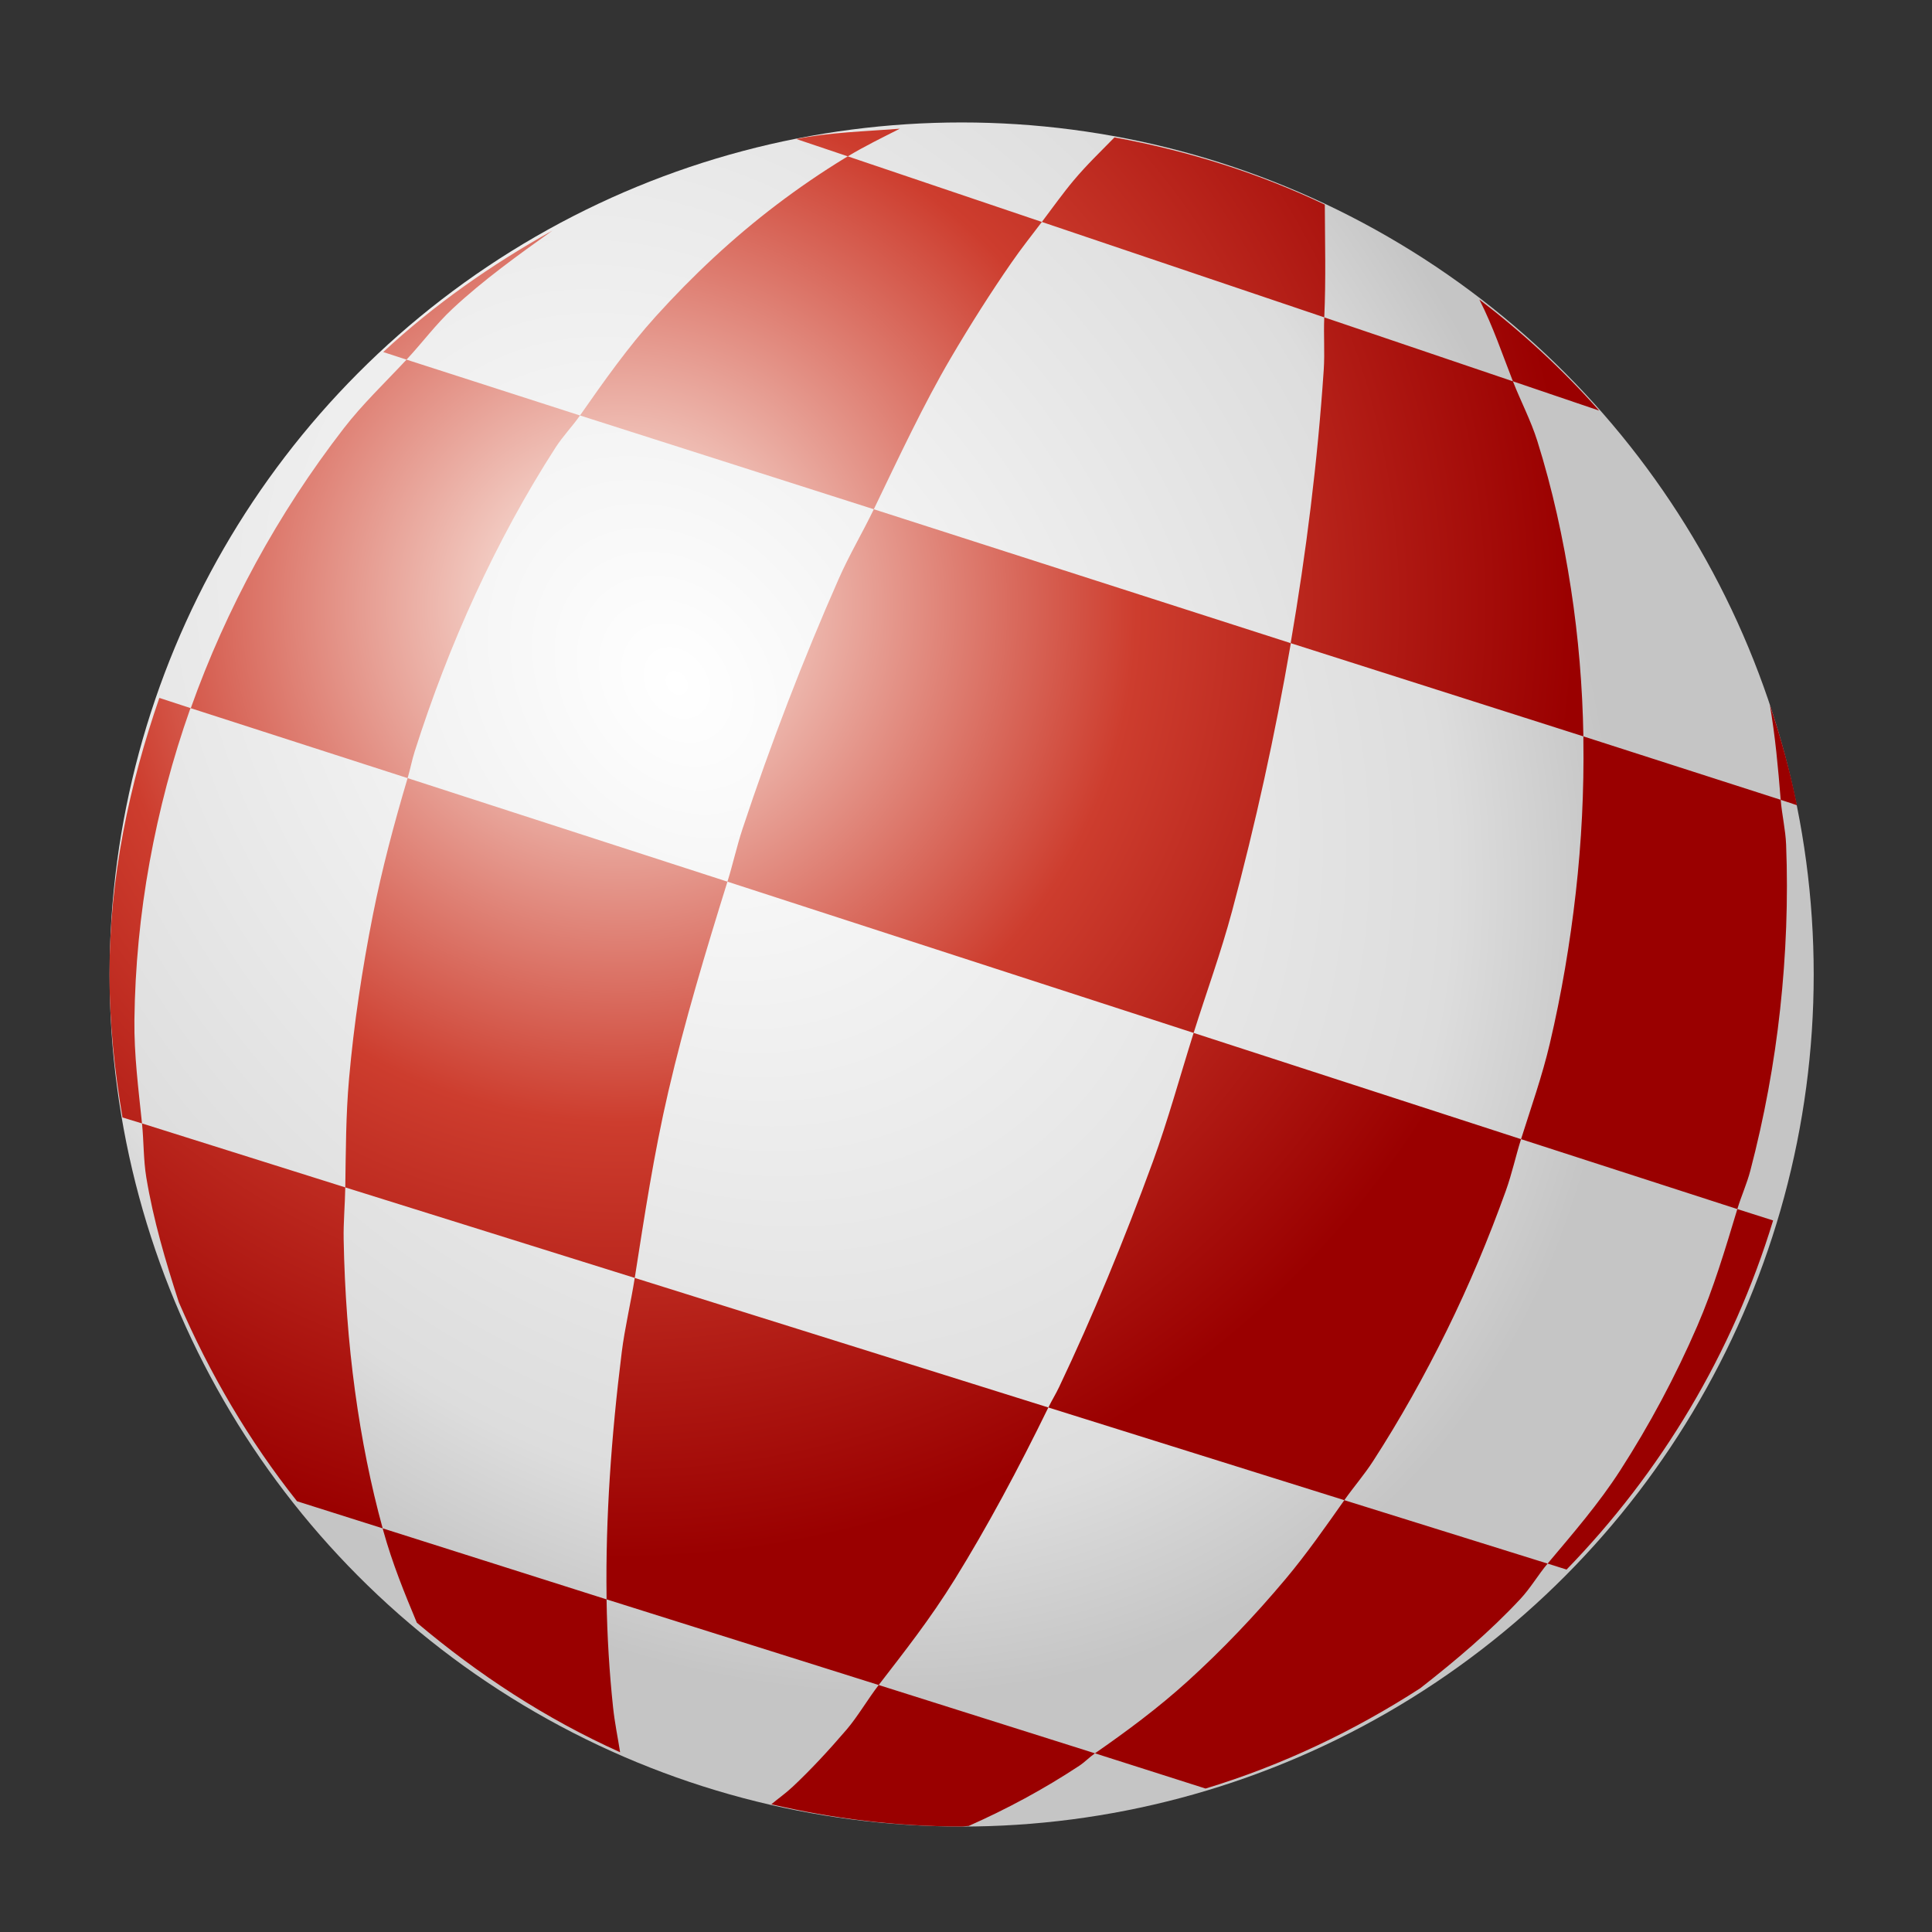
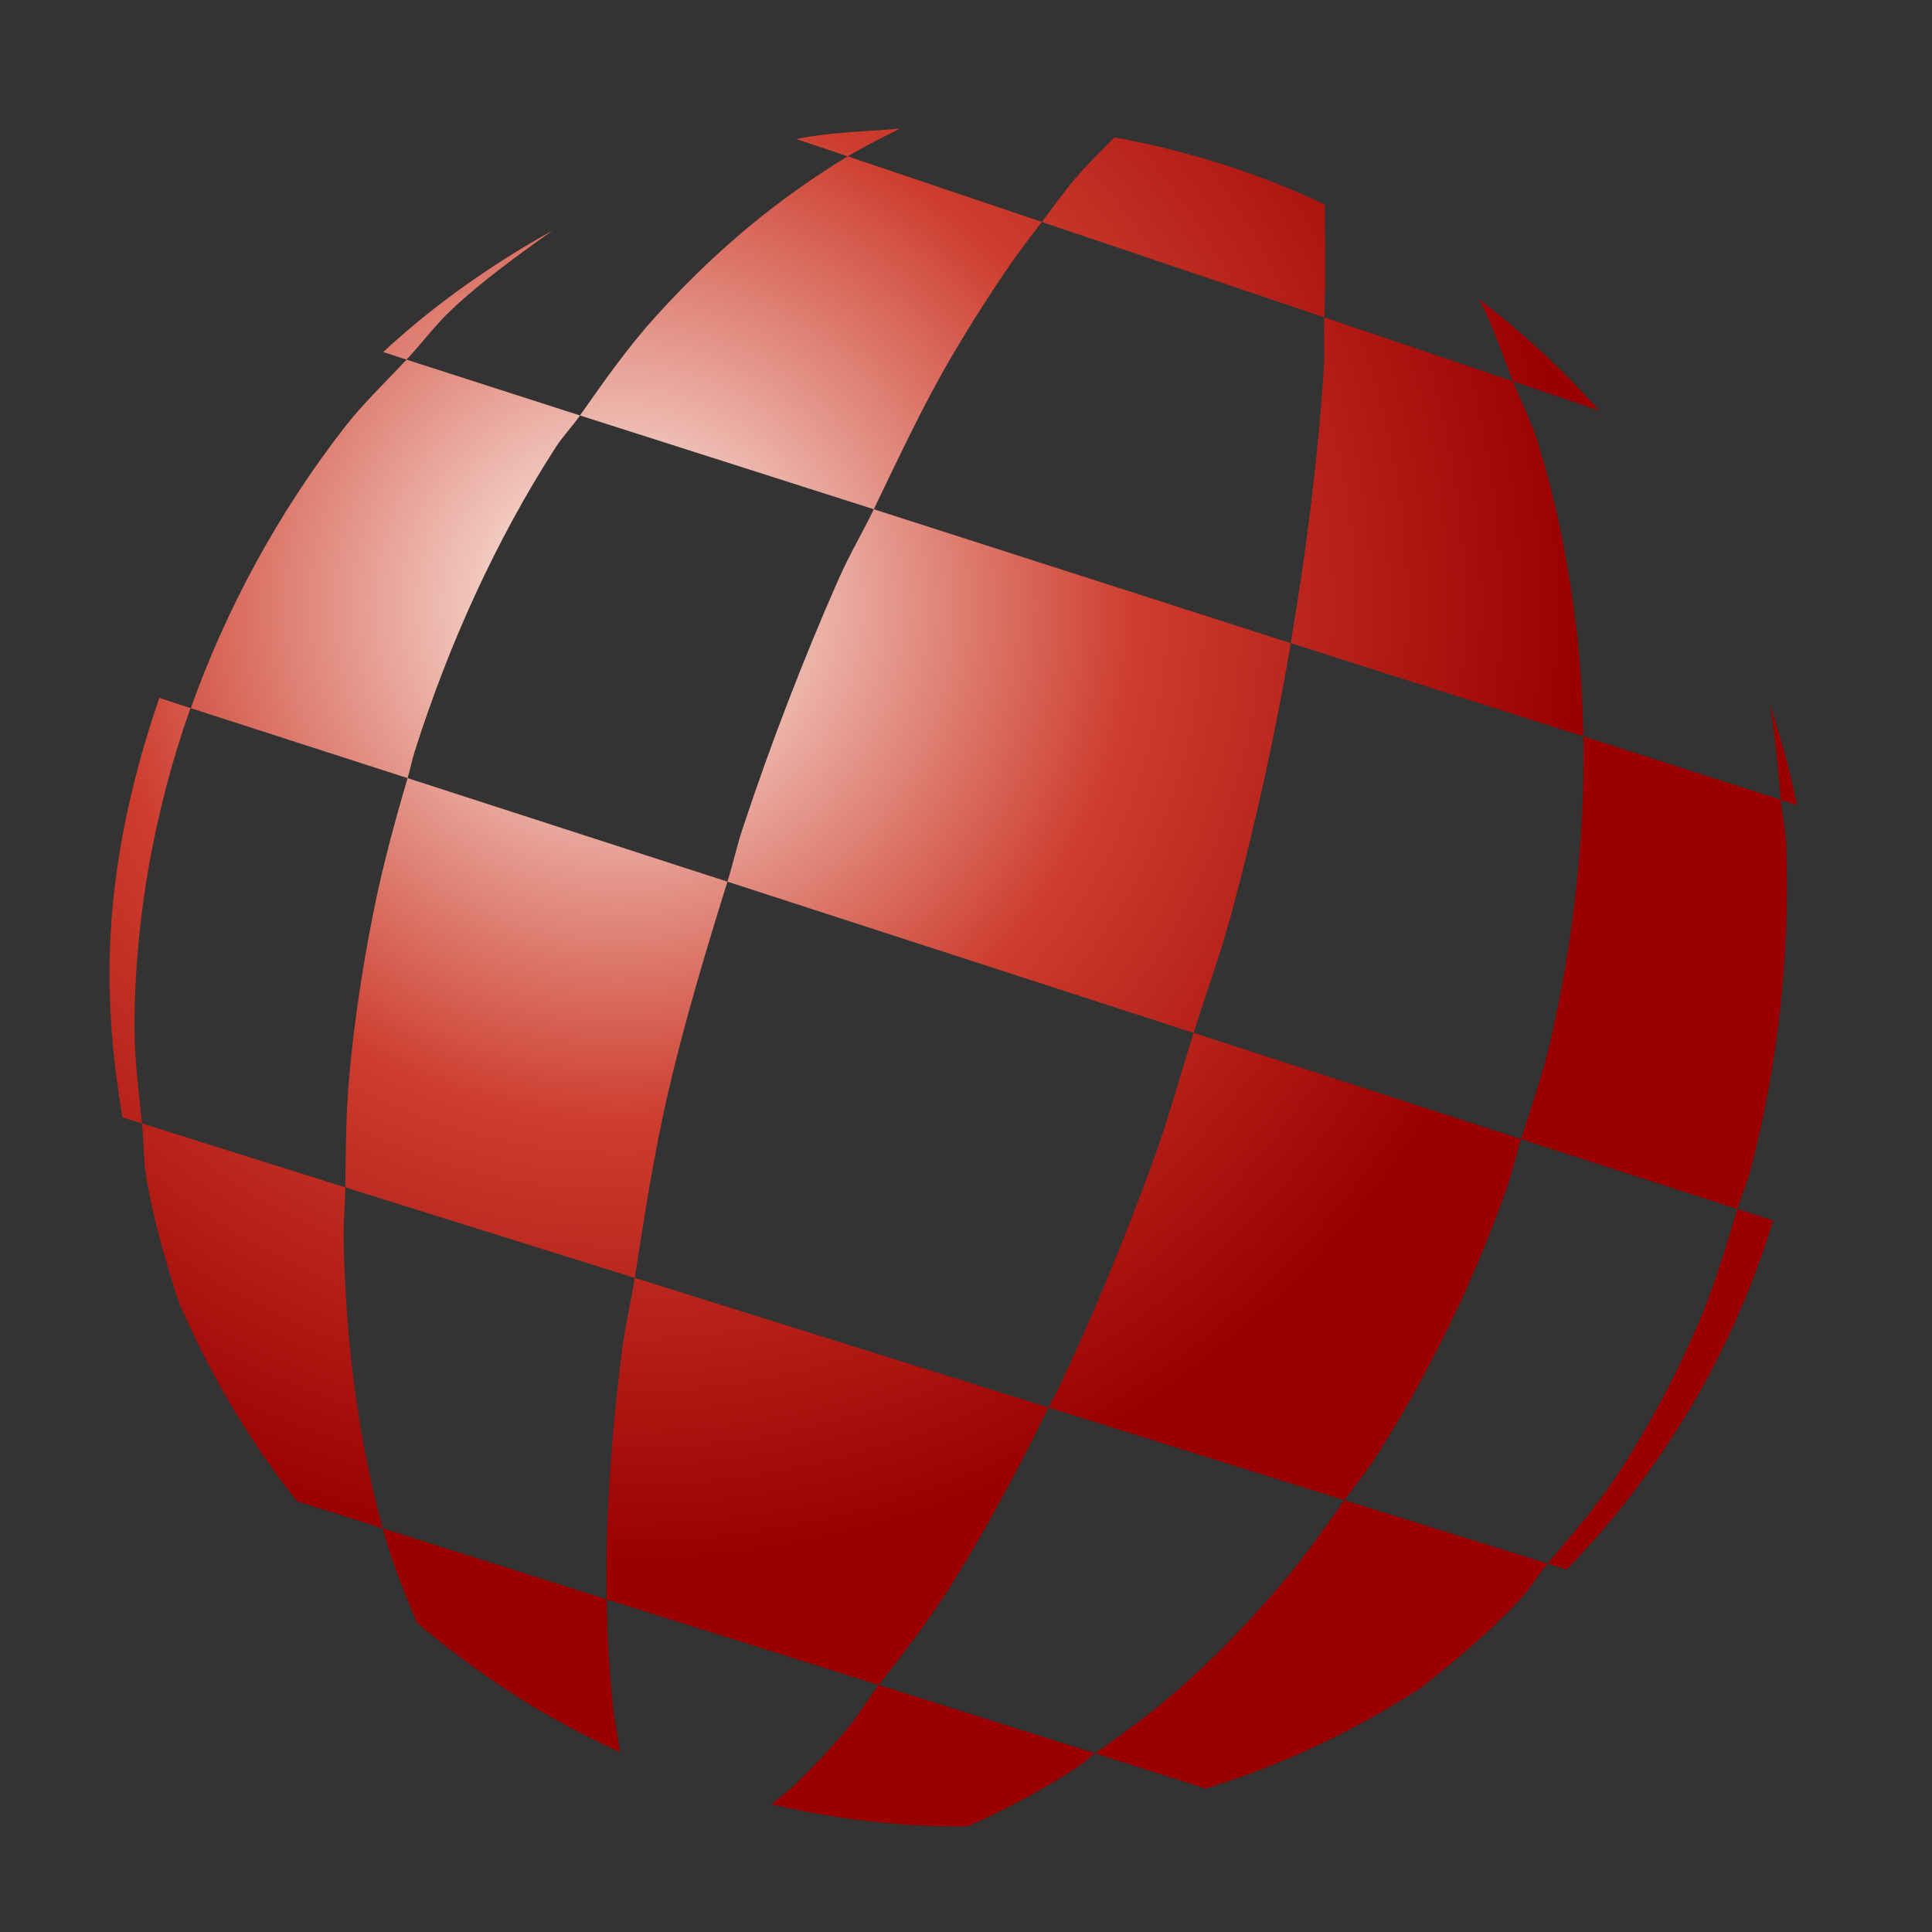
<svg xmlns="http://www.w3.org/2000/svg" xmlns:ns1="http://sodipodi.sourceforge.net/DTD/sodipodi-0.dtd" xmlns:ns2="http://www.inkscape.org/namespaces/inkscape" xmlns:xlink="http://www.w3.org/1999/xlink" width="200" height="200" id="svg2" ns1:version="0.32" ns2:version="1.0.2 (e86c870879, 2021-01-15, custom)" ns1:docname="OS4.svg" ns2:output_extension="org.inkscape.output.svg.inkscape" version="1.1">
  <rect width="100%" height="100%" fill="#333333" stroke="none" />
  <defs id="defs4">
    <linearGradient id="linearGradient3564">
      <stop id="stop3566" offset="0" style="stop-color:#fffbf4;stop-opacity:1;" />
      <stop style="stop-color:#cd3d2e;stop-opacity:1;" offset="0.541" id="stop3568" />
      <stop id="stop3570" offset="1" style="stop-color:#9a0000;stop-opacity:1;" />
    </linearGradient>
    <linearGradient id="linearGradient3186">
      <stop style="stop-color:#fffbf4;stop-opacity:1;" offset="0" id="stop3188" />
      <stop id="stop3194" offset="0.537" style="stop-color:#cd3d2e;stop-opacity:1;" />
      <stop style="stop-color:#9a0000;stop-opacity:1;" offset="1" id="stop3190" />
    </linearGradient>
    <linearGradient id="linearGradient2400">
      <stop style="stop-color:#ffffff;stop-opacity:1;" offset="0" id="stop2402" />
      <stop id="stop2410" offset="0.401" style="stop-color:#eeeeee;stop-opacity:1;" />
      <stop id="stop2408" offset="0.821" style="stop-color:#dddddd;stop-opacity:1;" />
      <stop style="stop-color:#c5c5c5;stop-opacity:1;" offset="1" id="stop2404" />
    </linearGradient>
    <ns2:perspective ns1:type="inkscape:persp3d" ns2:vp_x="0 : -326.18109 : 1" ns2:vp_y="0 : 1000 : 0" ns2:vp_z="744.09448 : -326.18109 : 1" ns2:persp3d-origin="372.04724 : -501.57479 : 1" id="perspective10" />
    <ns2:perspective id="perspective2390" ns2:persp3d-origin="372.04724 : -501.57479 : 1" ns2:vp_z="744.09448 : -326.18109 : 1" ns2:vp_y="0 : 1000 : 0" ns2:vp_x="0 : -326.18109 : 1" ns1:type="inkscape:persp3d" />
    <radialGradient ns2:collect="always" xlink:href="#linearGradient2400" id="radialGradient2406" cx="248.18" cy="517.223" fx="248.18" fy="517.223" r="47.603" gradientUnits="userSpaceOnUse" gradientTransform="matrix(0.761,1.028,-0.804,0.595,475.099,-45.641)" />
    <radialGradient ns2:collect="always" xlink:href="#linearGradient3186" id="radialGradient3543" gradientUnits="userSpaceOnUse" gradientTransform="matrix(0.709,1.012,-0.92,0.644,648.268,-68.491)" cx="243.645" cy="516.979" fx="243.645" fy="516.979" r="47.603" />
    <radialGradient ns2:collect="always" xlink:href="#linearGradient3186" id="radialGradient3549" gradientUnits="userSpaceOnUse" gradientTransform="matrix(0.709,1.012,-0.92,0.644,648.268,-68.491)" cx="243.645" cy="516.979" fx="243.645" fy="516.979" r="47.603" />
    <radialGradient ns2:collect="always" xlink:href="#linearGradient3186" id="radialGradient3552" gradientUnits="userSpaceOnUse" gradientTransform="matrix(0.709,1.012,-0.92,0.644,648.268,-68.491)" cx="243.645" cy="516.979" fx="243.645" fy="516.979" r="47.603" />
    <radialGradient ns2:collect="always" xlink:href="#linearGradient3186" id="radialGradient3555" gradientUnits="userSpaceOnUse" gradientTransform="matrix(0.709,1.012,-0.92,0.644,648.268,-68.491)" cx="243.645" cy="516.979" fx="243.645" fy="516.979" r="47.603" />
    <radialGradient ns2:collect="always" xlink:href="#linearGradient3186" id="radialGradient3558" gradientUnits="userSpaceOnUse" gradientTransform="matrix(0.709,1.012,-0.92,0.644,648.268,-68.491)" cx="243.645" cy="516.979" fx="243.645" fy="516.979" r="47.603" />
    <radialGradient ns2:collect="always" xlink:href="#linearGradient3564" id="radialGradient3562" cx="347.619" cy="405.694" fx="347.619" fy="405.694" r="48.641" gradientTransform="matrix(-0.119,6.004,-6.02,-0.12,2756.779,-1614.859)" gradientUnits="userSpaceOnUse" />
    <radialGradient ns2:collect="always" xlink:href="#linearGradient3186" id="radialGradient3572" gradientUnits="userSpaceOnUse" gradientTransform="matrix(0.709,1.012,-0.92,0.644,548.268,-68.491)" cx="243.645" cy="516.979" fx="243.645" fy="516.979" r="47.603" />
  </defs>
  <ns1:namedview id="base" pagecolor="#ffffff" bordercolor="#666666" borderopacity="1.0" gridtolerance="10000" guidetolerance="10" objecttolerance="10" ns2:pageopacity="0.0" ns2:pageshadow="2" ns2:zoom="0.35" ns2:cx="1055.2569" ns2:cy="435.40501" ns2:document-units="px" ns2:current-layer="layer1" showgrid="false" showguides="true" ns2:guide-bbox="true" ns2:window-width="1920" ns2:window-height="1017" ns2:window-x="-8" ns2:window-y="-8" ns2:document-rotation="0" ns2:window-maximized="1" />
  <g ns2:label="Layer 1" ns2:groupmode="layer" id="layer1">
    <g id="g857" transform="matrix(0.338,0,0,0.338,-28.213,-80.434)">
-       <circle style="opacity:1;fill:url(#radialGradient2406);fill-opacity:1;stroke:none;stroke-width:5;stroke-linecap:square;stroke-linejoin:round;stroke-miterlimit:4;stroke-dasharray:none;stroke-dashoffset:0;stroke-opacity:1" id="path2398" transform="matrix(5.482,0,0,5.482,-1069.411,-2388.341)" cx="264.029" cy="533.523" r="47.603" />
      <path style="opacity:1;fill:url(#radialGradient3562);fill-opacity:1;stroke:none;stroke-width:0.3;stroke-linecap:square;stroke-linejoin:round;stroke-miterlimit:4;stroke-dasharray:none;stroke-dashoffset:0;stroke-opacity:1" d="m 359.062,277.39 c -10.656,0.834 -21.477,1.099 -31.71,3.154 l 15.772,5.313 c 5.124,-3.099 10.541,-5.724 15.938,-8.467 z m -15.938,8.467 c -0.275,0.166 -0.556,0.331 -0.83,0.498 -7.255,4.426 -14.208,9.189 -20.919,14.278 -13.421,10.179 -25.737,21.733 -37.023,34.201 -8.537,9.431 -15.898,19.884 -23.243,30.382 l 89.985,28.722 c 7.672,-15.942 15.282,-32.203 23.575,-46.321 6.06,-10.316 12.283,-20.106 18.595,-29.22 3.099,-4.476 6.149,-8.3 9.297,-12.452 z m 59.436,20.089 86.498,29.22 c 0.525,-11.566 0.21,-23.031 0.166,-34.533 -20.158,-9.587 -41.814,-16.447 -64.417,-20.587 -4.134,4.24 -8.369,8.263 -12.452,13.116 -3.306,3.929 -6.533,8.481 -9.795,12.784 z m 86.498,29.22 c -0.245,5.394 0.196,10.706 -0.166,16.104 -1.883,28.051 -5.382,56.008 -10.127,83.676 l 89.653,28.556 c -0.261,-15.231 -1.517,-30.362 -3.819,-45.324 -2.352,-15.288 -5.665,-30.43 -10.293,-45.158 -1.966,-6.255 -5.076,-12.145 -7.471,-18.263 z m 57.776,19.591 26.398,8.965 c -11.091,-12.527 -23.414,-23.856 -36.691,-34.035 0.056,0.109 0.111,0.223 0.166,0.332 4.057,7.988 6.883,16.45 10.127,24.737 z m 21.583,108.745 c 0.006,0.332 -0.005,0.664 0,0.996 0.223,15.566 -0.565,31.258 -2.324,46.819 -1.76,15.561 -4.374,31.048 -7.969,46.321 -2.336,9.925 -5.739,19.516 -8.799,29.22 l 66.243,21.417 c 1.199,-3.973 2.933,-7.77 3.985,-11.788 4.256,-16.259 7.311,-32.766 9.131,-49.475 1.821,-16.709 2.477,-33.602 1.826,-50.305 -0.181,-4.654 -1.285,-9.149 -1.66,-13.78 z m 60.432,19.425 4.981,1.66 c -2.114,-10.493 -4.95,-20.736 -8.301,-30.714 1.656,9.587 2.53,19.297 3.32,29.054 z m -13.282,125.348 c -3.653,12.104 -7.277,24.301 -12.286,35.861 -6.653,15.354 -14.562,30.168 -23.575,44.162 -6.55,10.169 -14.468,19.312 -22.247,28.556 l 5.811,1.826 c 28.867,-29.722 50.869,-66.208 63.255,-106.919 z m -58.108,108.579 -62.259,-19.425 c -5.788,8.212 -11.594,16.519 -17.931,24.073 -9.469,11.291 -19.48,21.791 -30.05,31.378 -9.028,8.189 -18.658,15.326 -28.39,22.081 l 33.869,10.792 c 23.537,-7.145 45.541,-17.673 65.745,-30.714 10.886,-8.517 21.38,-17.365 30.714,-27.394 3.098,-3.329 5.376,-7.315 8.301,-10.792 z m -138.629,58.108 -66.243,-20.919 c -3.279,4.259 -6.516,9.788 -9.795,13.614 -5.559,6.485 -11.097,12.443 -16.602,17.598 -2.182,2.043 -4.309,3.49 -6.475,5.313 18.73,4.382 38.158,6.807 58.274,6.807 0.737,0 1.423,-0.159 2.158,-0.166 11.665,-5.177 22.934,-11.216 33.869,-18.429 1.682,-1.109 3.152,-2.664 4.815,-3.819 z m -66.243,-20.919 c 7.837,-10.179 15.707,-20.1 23.409,-32.541 9.76,-15.764 19.355,-33.616 28.556,-52.463 L 277.877,629.36 c -1.184,7.531 -3.061,15.337 -3.985,22.745 -3.245,26.028 -4.968,51.176 -4.649,74.71 0.005,0.343 -0.005,0.654 0,0.996 z m -83.344,-26.232 -68.568,-21.749 c 0.058,0.21 0.108,0.454 0.166,0.664 2.816,10.141 6.544,19.238 10.293,28.224 18.811,15.889 39.548,29.471 62.259,39.68 -0.721,-4.632 -1.645,-8.939 -2.158,-13.78 -1.118,-10.539 -1.81,-21.638 -1.992,-33.039 z m -68.568,-21.749 c -3.628,-13.186 -6.46,-27.29 -8.467,-42.004 -2.039,-14.949 -3.178,-30.441 -3.486,-46.487 -0.1,-5.186 0.413,-10.671 0.498,-15.938 L 126.961,582.043 c 0.569,5.532 0.417,11.103 1.328,16.602 2.139,12.913 5.878,25.591 9.961,38.185 9.462,21.916 21.486,42.41 36.193,60.931 z M 126.961,582.043 c -1.086,-10.56 -2.454,-21.111 -2.324,-31.71 0.197,-16.151 1.755,-32.379 4.649,-48.313 2.893,-15.933 7.013,-31.641 12.452,-46.985 0.024,-0.069 0.142,-0.097 0.166,-0.166 l -9.629,-3.154 c -9.202,26.669 -15.274,54.889 -15.274,84.672 0,14.949 1.566,29.566 3.985,43.83 z m 14.942,-127.174 66.409,21.417 c 0.802,-2.696 1.305,-5.454 2.158,-8.135 5.229,-16.434 11.404,-32.551 18.595,-48.147 7.191,-15.596 15.362,-30.718 24.571,-44.992 2.243,-3.477 5.106,-6.415 7.471,-9.795 l -53.127,-17.1 c -6.507,6.974 -13.457,13.572 -19.259,21.085 -10.077,13.049 -19.062,26.792 -26.896,41.174 -7.798,14.318 -14.497,29.223 -19.923,44.494 z m 66.077,-106.753 c 4.794,-5.138 8.949,-10.794 14.112,-15.606 9.394,-8.756 19.986,-16.364 30.548,-23.907 -18.694,10.422 -36.209,22.695 -51.799,37.189 z m 0.332,128.17 c -4.113,13.829 -7.842,27.789 -10.625,41.838 -3.326,16.788 -5.825,33.48 -7.305,50.139 -1.001,11.275 -0.984,22.341 -1.162,33.371 l 88.656,27.726 c 2.977,-18.926 5.807,-37.809 10.293,-57.112 5.003,-21.527 11.476,-42.995 18.097,-64.251 z m 97.954,31.71 142.78,46.32 c 3.928,-12.471 8.321,-24.438 11.788,-37.355 7.12,-26.527 13.156,-53.911 17.931,-81.683 0.019,-0.108 -0.018,-0.224 0,-0.332 L 351.093,393.938 c -3.54,7.356 -7.411,13.749 -10.792,21.417 -10.708,24.286 -20.627,49.967 -29.386,76.371 -1.771,5.34 -2.97,10.882 -4.649,16.27 z m 142.78,46.32 c -4.139,13.139 -7.872,26.817 -12.452,39.348 -8.927,24.424 -18.527,47.602 -28.722,69.066 -1.087,2.288 -2.222,4.059 -3.32,6.309 l 90.649,28.39 c 2.862,-4.06 6.079,-7.748 8.799,-11.954 8.221,-12.71 15.753,-26.164 22.579,-40.012 6.826,-13.847 12.812,-28.133 18.097,-42.834 1.85,-5.148 3,-10.543 4.649,-15.772 z" id="path3311" />
    </g>
  </g>
</svg>